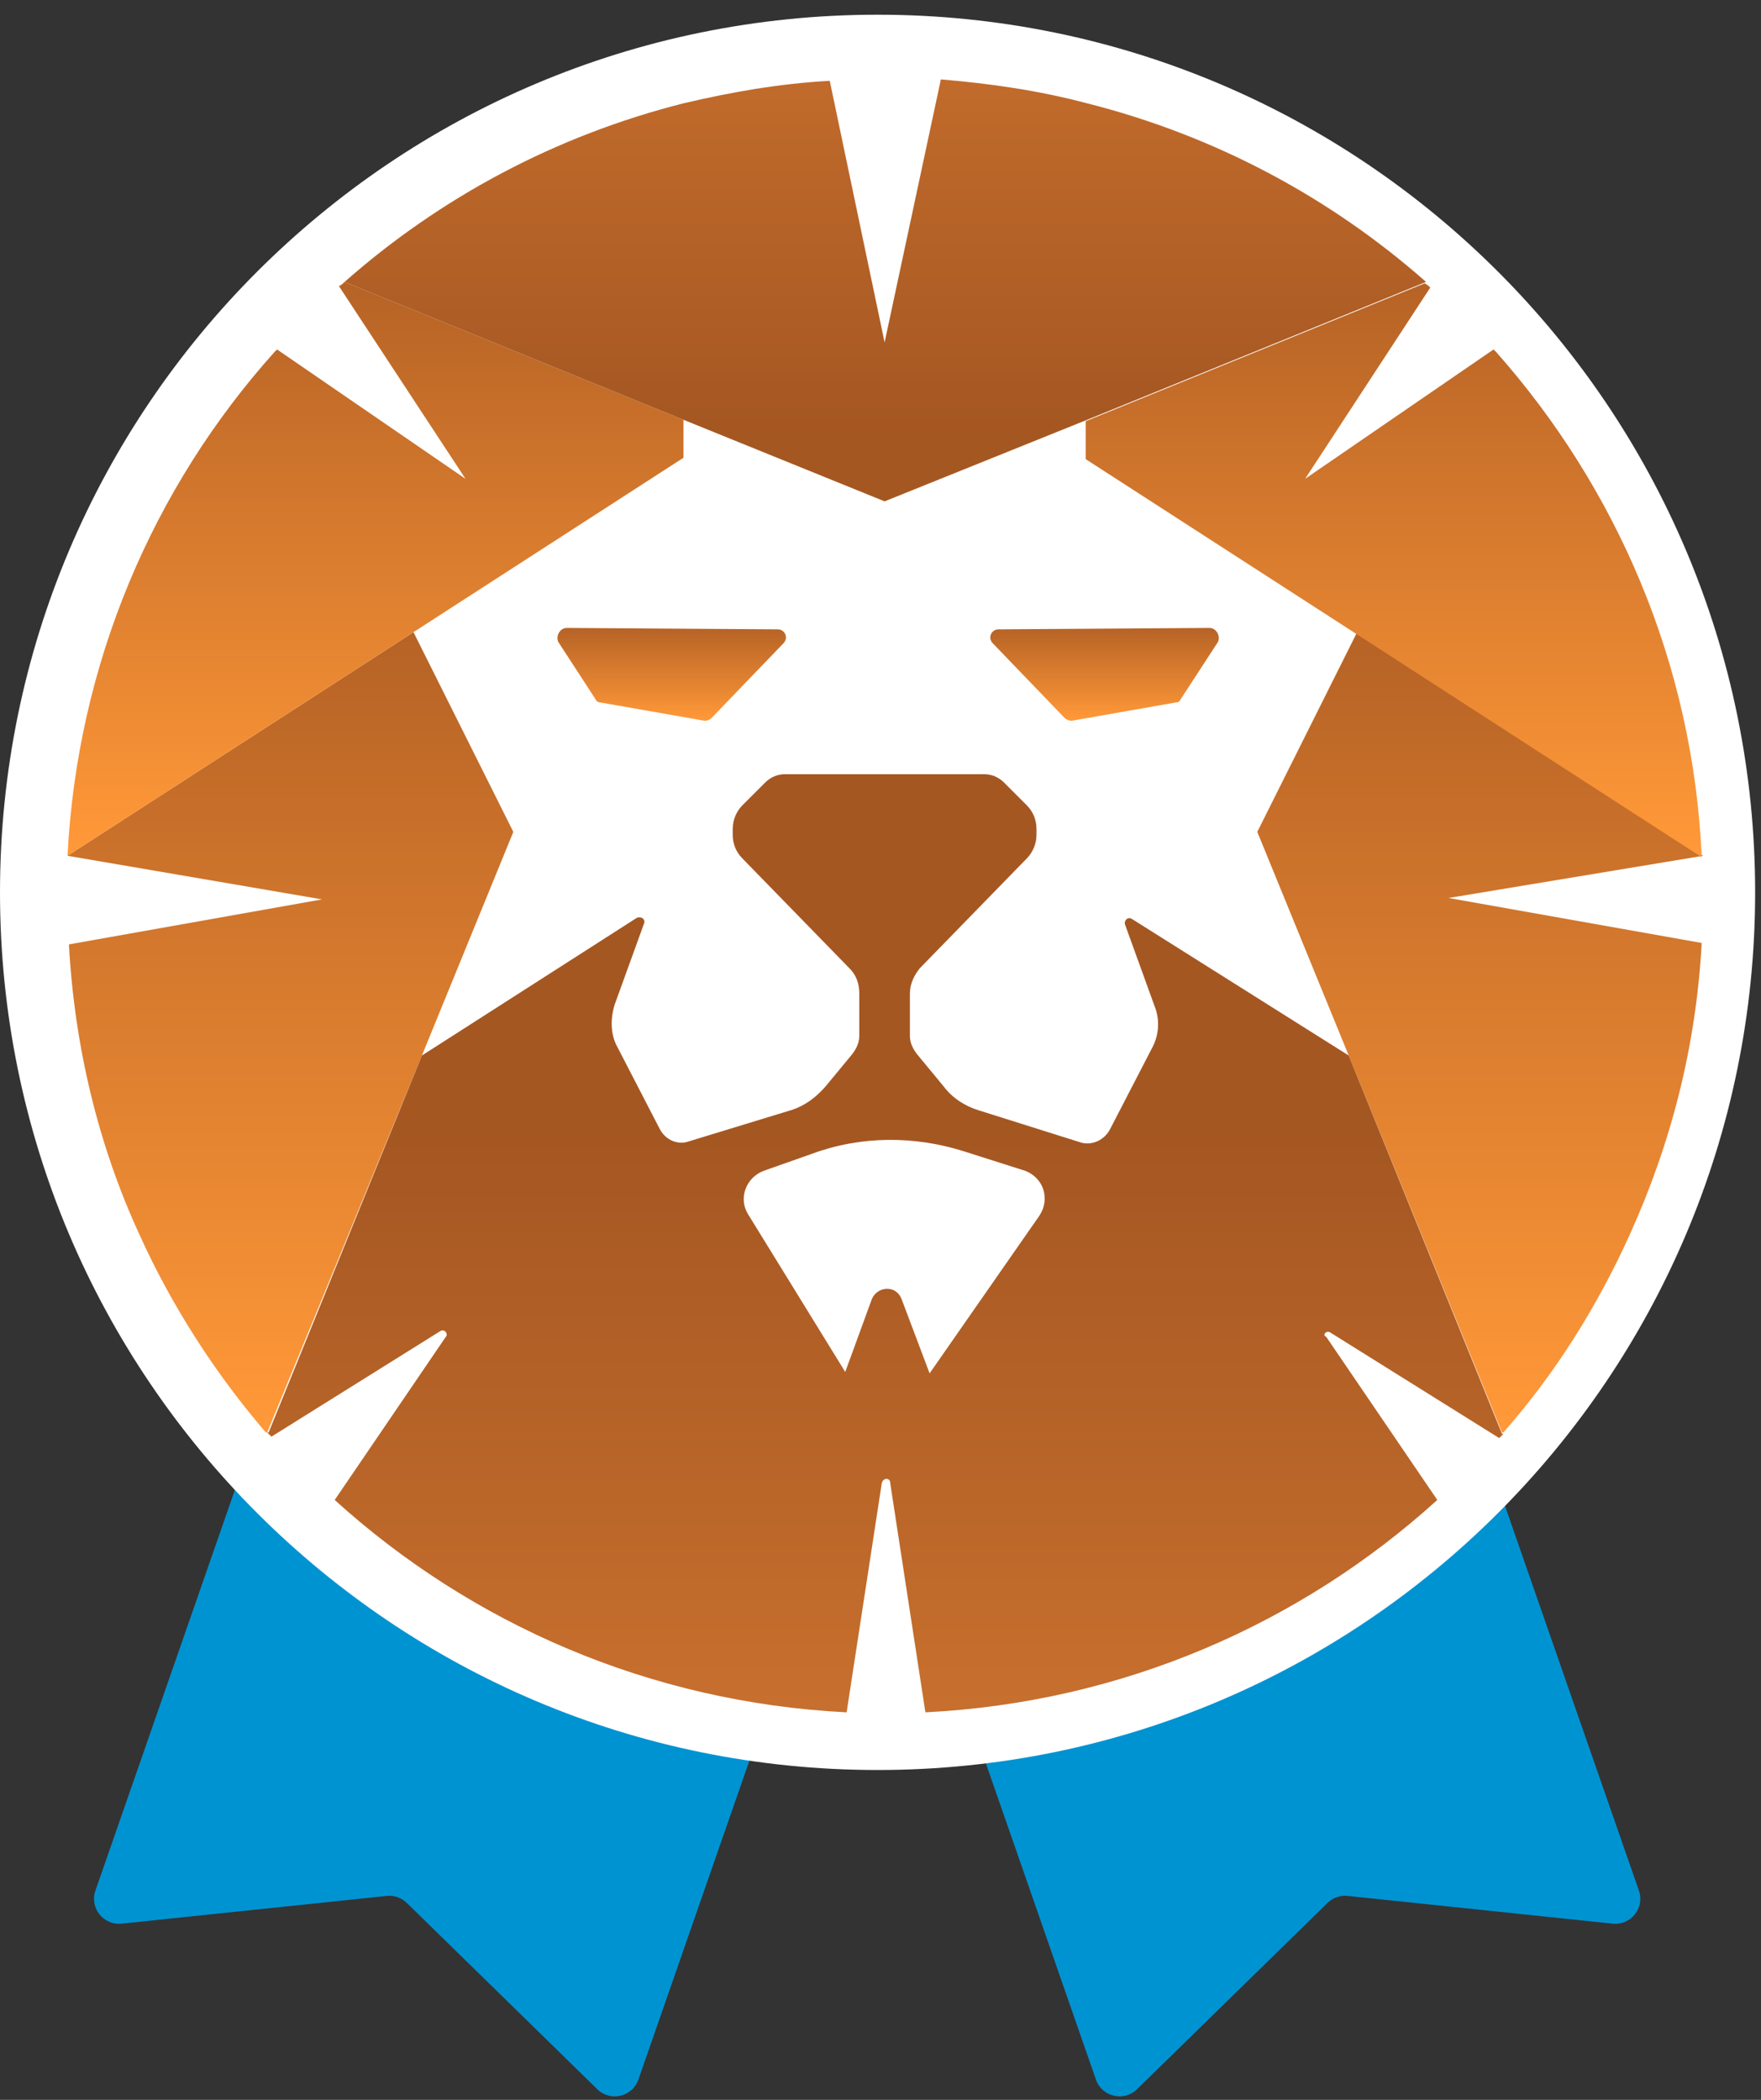
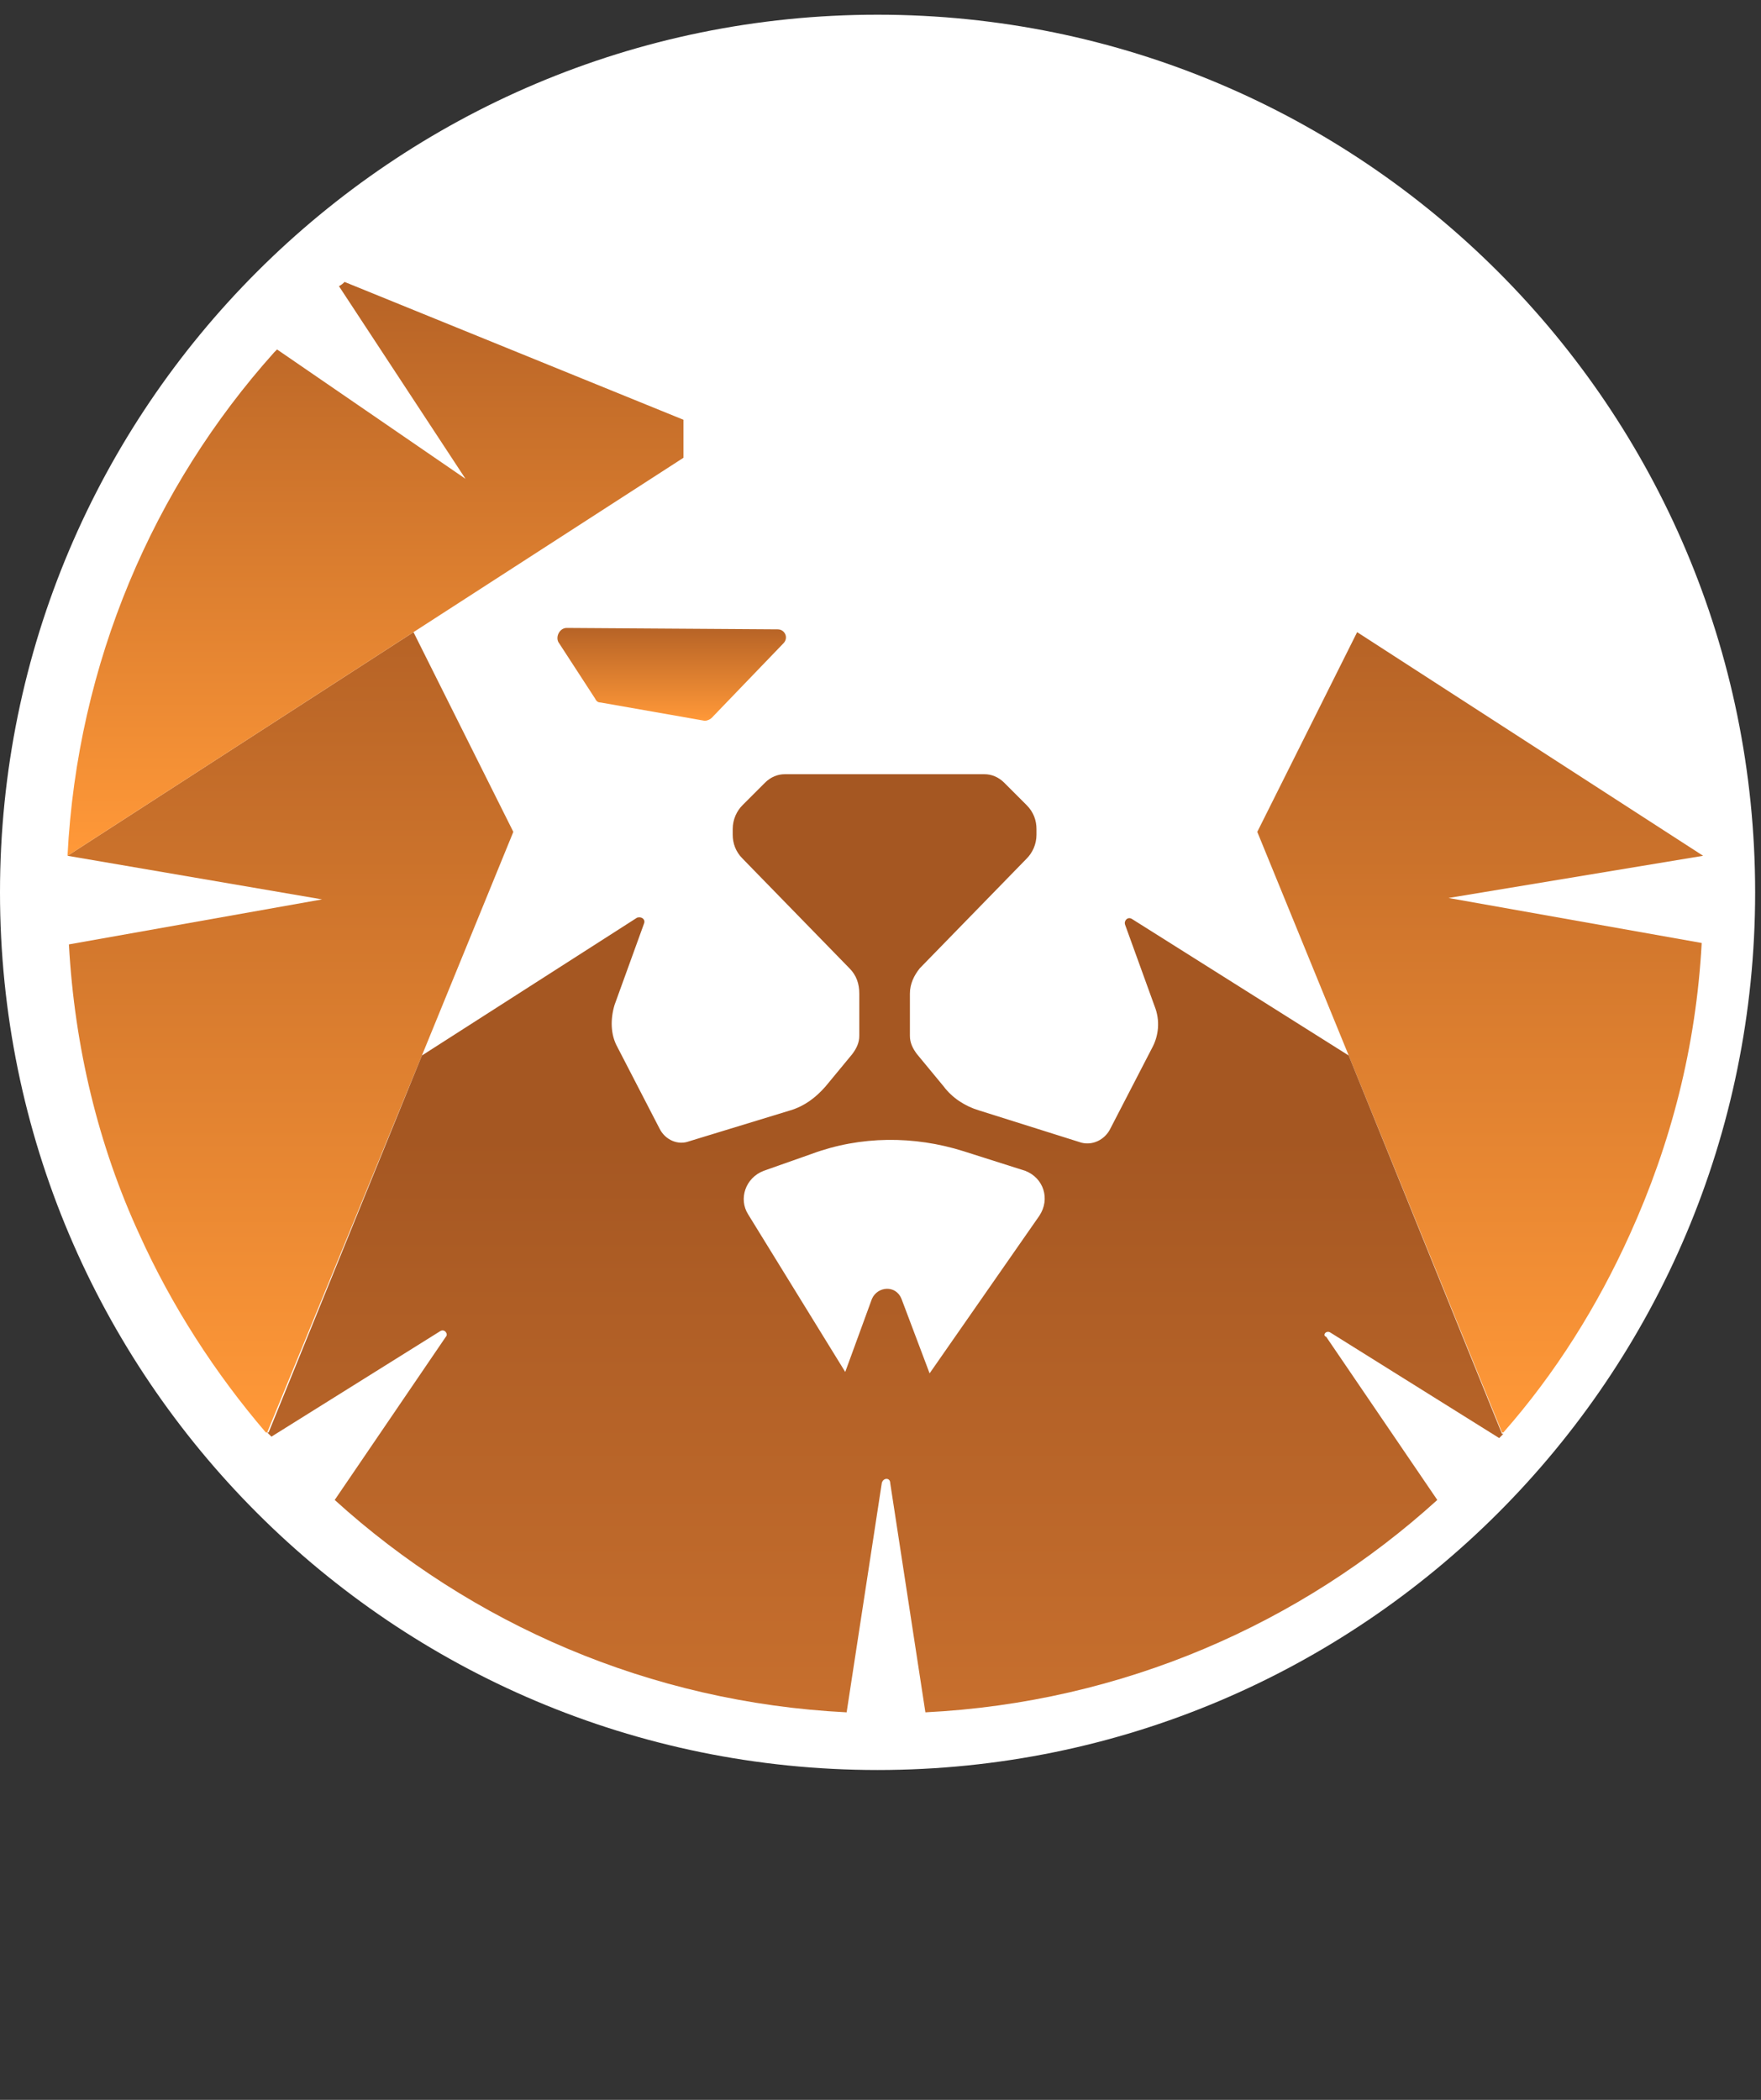
<svg xmlns="http://www.w3.org/2000/svg" width="104" height="124" viewBox="0 0 104 124" fill="none">
  <rect x="0" y="0" width="104" height="124" fill="#333333" stroke="none" />
-   <path fill-rule="evenodd" clip-rule="evenodd" d="M51.212 83.988L48.941 90.512L48.941 90.512L48.941 90.513L37.702 122.804C37.346 123.826 36.049 124.131 35.275 123.374L24.023 112.371C23.709 112.064 23.274 111.913 22.837 111.958L7.185 113.597C6.109 113.71 5.281 112.665 5.636 111.643L16.803 79.562L16.803 79.562L16.803 79.561L19.067 73.056L51.213 83.988L83.358 73.056L85.622 79.561C85.622 79.562 85.622 79.562 85.622 79.562L85.622 79.562L96.789 111.643C97.144 112.665 96.317 113.71 95.24 113.597L79.588 111.958C79.151 111.913 78.716 112.064 78.402 112.371L67.15 123.375C66.377 124.131 65.079 123.826 64.723 122.804L53.484 90.513L53.484 90.512C53.484 90.512 53.484 90.512 53.483 90.512L51.212 83.988Z" fill="#0093D2" />
  <path d="M51.827 104.523C80.45 104.523 103.654 81.319 103.654 52.696C103.654 24.072 80.45 0.868 51.827 0.868C23.204 0.868 0 24.072 0 52.696C0 81.319 23.204 104.523 51.827 104.523Z" fill="white" />
  <path d="M24.419 37.33L3.987 50.536L19.02 53.111L4.07 55.769C4.402 61.832 5.814 67.646 8.223 72.878C10.133 77.114 12.708 81.101 15.698 84.589H15.781L24.917 62.33L30.316 49.124L24.419 37.33Z" fill="url(#paint0_linear_229_8386)" />
  <path d="M100.581 50.536L80.149 37.33L74.252 49.124L79.651 62.33L88.704 84.589H88.787C91.86 81.101 94.352 77.114 96.262 72.878C98.671 67.563 100.166 61.832 100.498 55.685L85.548 53.028L100.581 50.536Z" fill="url(#paint1_linear_229_8386)" />
  <path d="M20.349 16.649C20.266 16.732 20.183 16.815 20.017 16.898L27.492 28.277L16.362 20.636C16.279 20.719 16.279 20.719 16.196 20.802C9.053 28.775 4.568 39.157 3.987 50.536L24.419 37.33L40.365 27.031V24.789L20.349 16.649Z" fill="url(#paint2_linear_229_8386)" />
-   <path d="M88.372 20.802C88.289 20.719 88.289 20.719 88.206 20.636L77.076 28.277L84.468 16.982C84.385 16.898 84.302 16.815 84.136 16.732L64.119 24.872V27.114L80.066 37.413L100.498 50.619C100 39.158 95.432 28.776 88.372 20.802Z" fill="url(#paint3_linear_229_8386)" />
  <path d="M78.571 78.692L88.538 84.921C88.621 84.838 88.704 84.755 88.787 84.672H88.704L79.651 62.33L66.86 54.273C66.611 54.107 66.362 54.356 66.445 54.606L68.189 59.423C68.521 60.253 68.438 61.167 68.023 61.914L65.531 66.732C65.199 67.313 64.534 67.645 63.87 67.479L57.807 65.569C56.976 65.32 56.229 64.822 55.731 64.157L54.153 62.247C53.903 61.914 53.737 61.582 53.737 61.167V58.675C53.737 58.094 53.986 57.596 54.319 57.18L60.631 50.702C60.963 50.37 61.212 49.871 61.212 49.29V48.958C61.212 48.459 61.046 47.961 60.631 47.546L59.302 46.217C58.97 45.885 58.554 45.719 58.139 45.719H52.242H46.345C45.93 45.719 45.515 45.885 45.182 46.217L43.853 47.546C43.521 47.878 43.272 48.376 43.272 48.958V49.29C43.272 49.788 43.438 50.287 43.853 50.702L50.166 57.18C50.581 57.596 50.747 58.094 50.747 58.675V61.167C50.747 61.582 50.581 61.914 50.332 62.247L48.754 64.157C48.172 64.822 47.508 65.32 46.677 65.569L40.697 67.396C40.033 67.645 39.285 67.313 38.953 66.649L36.462 61.831C36.046 61.084 36.046 60.17 36.295 59.34L38.04 54.523C38.123 54.273 37.873 54.107 37.624 54.19L24.917 62.33L15.864 84.589H15.78C15.864 84.672 15.947 84.755 16.03 84.838L25.996 78.609C26.246 78.443 26.495 78.775 26.329 78.941L19.767 88.576C27.824 95.885 38.372 100.536 50 101.117L52.076 87.579C52.159 87.247 52.574 87.247 52.574 87.579L54.651 101.117C66.279 100.536 76.827 95.885 84.883 88.576L78.322 78.941C78.073 78.858 78.322 78.526 78.571 78.692ZM61.378 71.798L54.9 81.1L53.239 76.698C52.907 75.868 51.827 75.951 51.495 76.698L49.917 81.017L44.186 71.715C43.604 70.802 44.02 69.556 45.099 69.14L47.923 68.144C50.83 67.064 53.986 67.064 56.893 67.978L60.548 69.14C61.628 69.556 62.043 70.802 61.378 71.798Z" fill="url(#paint4_linear_229_8386)" />
-   <path d="M64.202 6.101C61.378 5.354 58.554 4.938 55.565 4.689L52.242 20.221L49.003 4.772C46.013 4.938 43.189 5.437 40.365 6.101C32.807 8.011 25.997 11.666 20.349 16.649L40.365 24.789L52.242 29.606L64.202 24.789L84.219 16.649C78.571 11.666 71.76 8.011 64.202 6.101Z" fill="url(#paint5_linear_229_8386)" />
  <path d="M33.472 37.081L45.93 37.164C46.346 37.164 46.595 37.663 46.262 37.995L42.026 42.397C41.944 42.48 41.777 42.563 41.611 42.563L35.465 41.483C35.299 41.483 35.216 41.4 35.133 41.234L32.973 37.912C32.807 37.58 33.056 37.081 33.472 37.081Z" fill="url(#paint6_linear_229_8386)" />
-   <path d="M71.428 37.081L58.97 37.164C58.554 37.164 58.305 37.663 58.638 37.995L62.873 42.397C62.956 42.48 63.123 42.563 63.289 42.563L69.435 41.483C69.601 41.483 69.684 41.4 69.767 41.234L71.927 37.912C72.093 37.58 71.844 37.081 71.428 37.081Z" fill="url(#paint7_linear_229_8386)" />
  <defs>
    <linearGradient id="paint0_linear_229_8386" x1="17.155" y1="26.938" x2="17.155" y2="84.025" gradientUnits="userSpaceOnUse">
      <stop stop-color="#A65722" />
      <stop offset="1" stop-color="#FF9838" />
    </linearGradient>
    <linearGradient id="paint1_linear_229_8386" x1="87.421" y1="26.938" x2="87.421" y2="84.025" gradientUnits="userSpaceOnUse">
      <stop stop-color="#A65722" />
      <stop offset="1" stop-color="#FF9838" />
    </linearGradient>
    <linearGradient id="paint2_linear_229_8386" x1="22.181" y1="9.198" x2="22.181" y2="50.131" gradientUnits="userSpaceOnUse">
      <stop stop-color="#A65722" />
      <stop offset="1" stop-color="#FF9838" />
    </linearGradient>
    <linearGradient id="paint3_linear_229_8386" x1="82.314" y1="9.281" x2="82.314" y2="50.215" gradientUnits="userSpaceOnUse">
      <stop stop-color="#A65722" />
      <stop offset="1" stop-color="#FF9838" />
    </linearGradient>
    <linearGradient id="paint4_linear_229_8386" x1="52.275" y1="67.281" x2="52.275" y2="107.488" gradientUnits="userSpaceOnUse">
      <stop stop-color="#A55722" />
      <stop offset="1" stop-color="#CE7430" />
    </linearGradient>
    <linearGradient id="paint5_linear_229_8386" x1="52.275" y1="25.116" x2="52.275" y2="-4.719" gradientUnits="userSpaceOnUse">
      <stop stop-color="#A55722" />
      <stop offset="1" stop-color="#CE7430" />
    </linearGradient>
    <linearGradient id="paint6_linear_229_8386" x1="39.671" y1="35.876" x2="39.671" y2="42.497" gradientUnits="userSpaceOnUse">
      <stop stop-color="#A65722" />
      <stop offset="1" stop-color="#FF9838" />
    </linearGradient>
    <linearGradient id="paint7_linear_229_8386" x1="65.233" y1="35.876" x2="65.233" y2="42.497" gradientUnits="userSpaceOnUse">
      <stop stop-color="#A65722" />
      <stop offset="1" stop-color="#FF9838" />
    </linearGradient>
  </defs>
</svg>